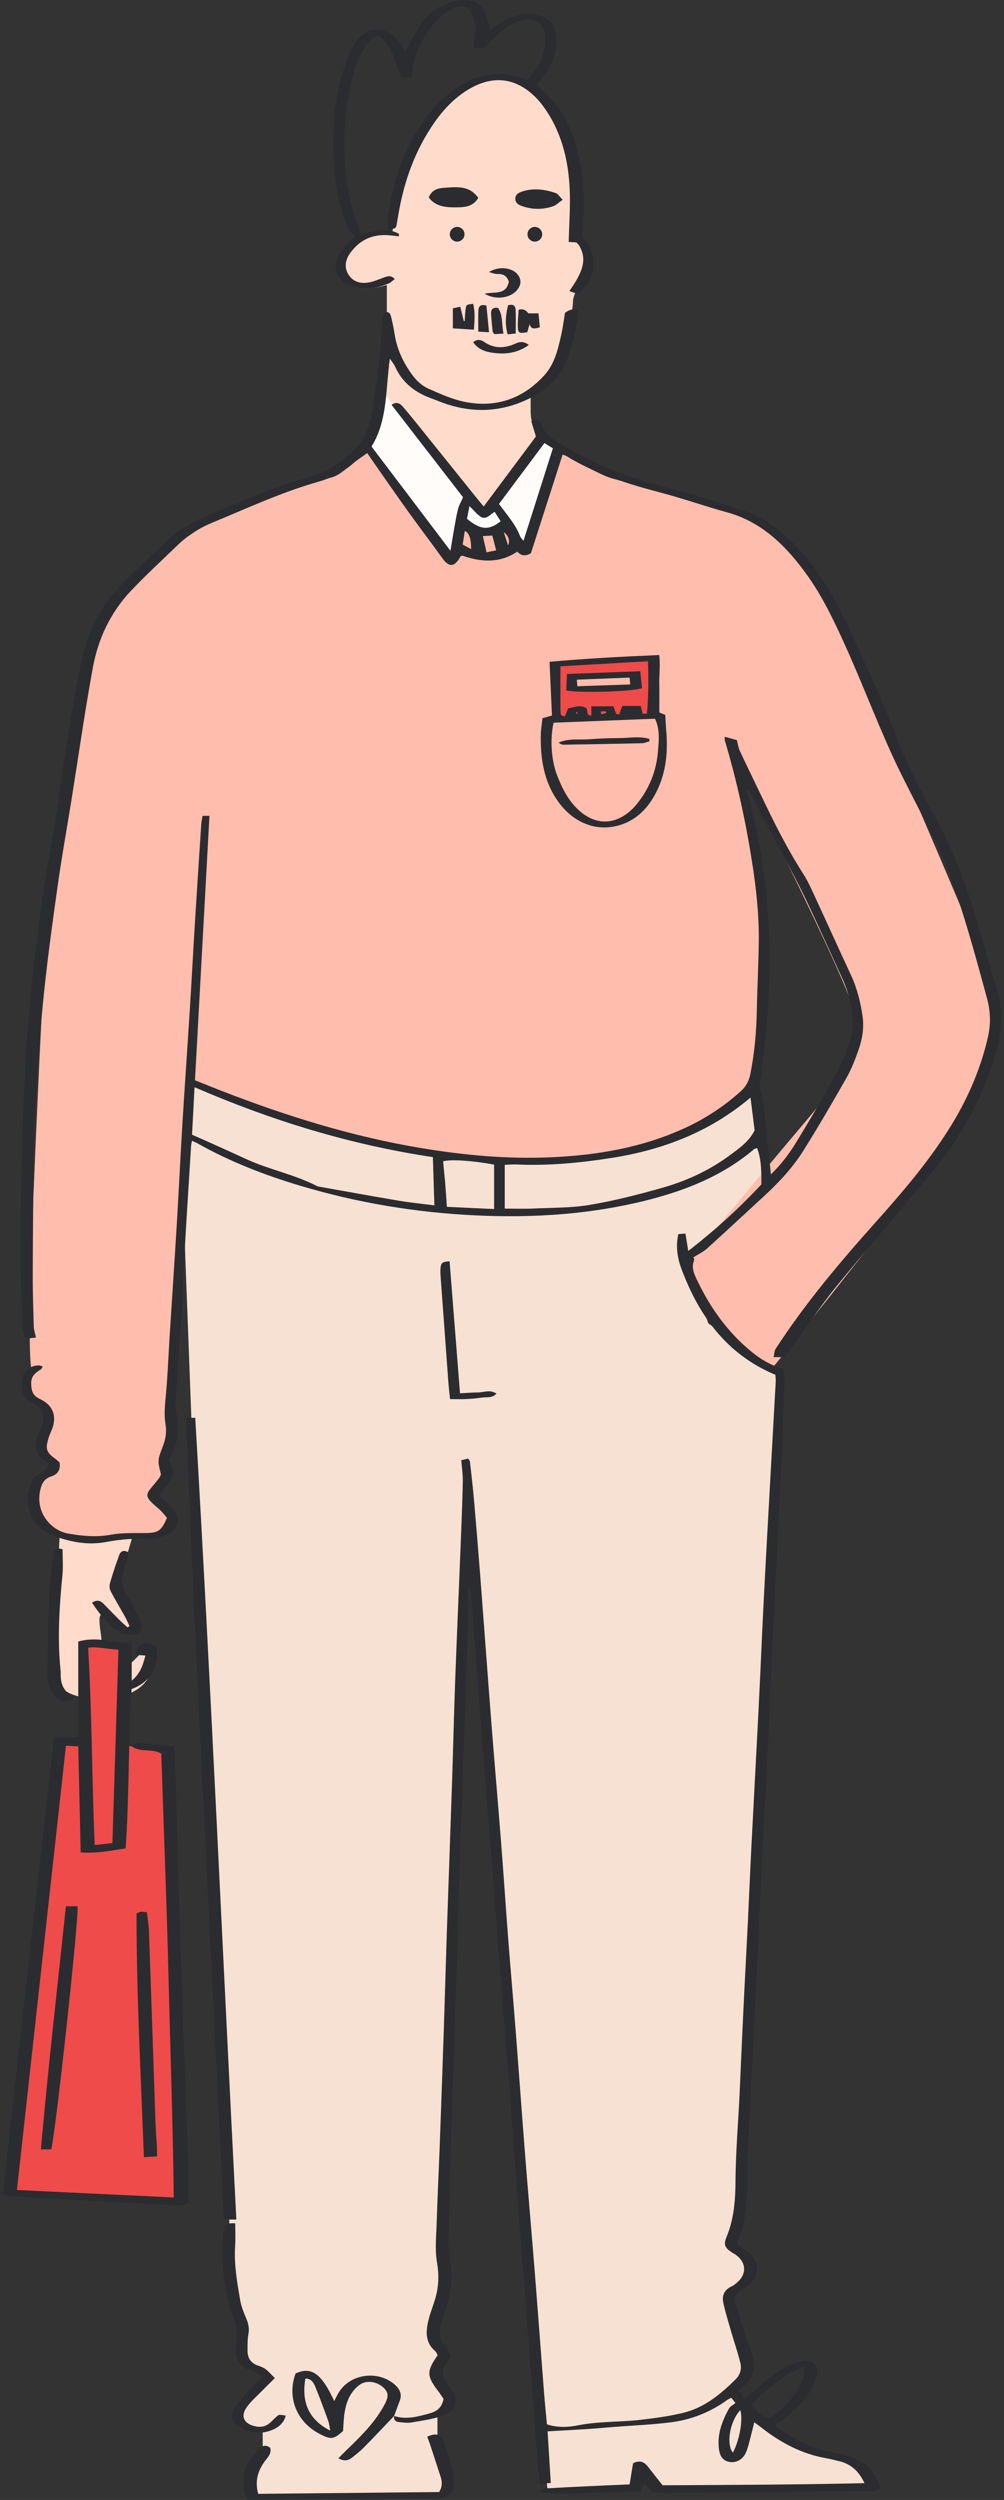
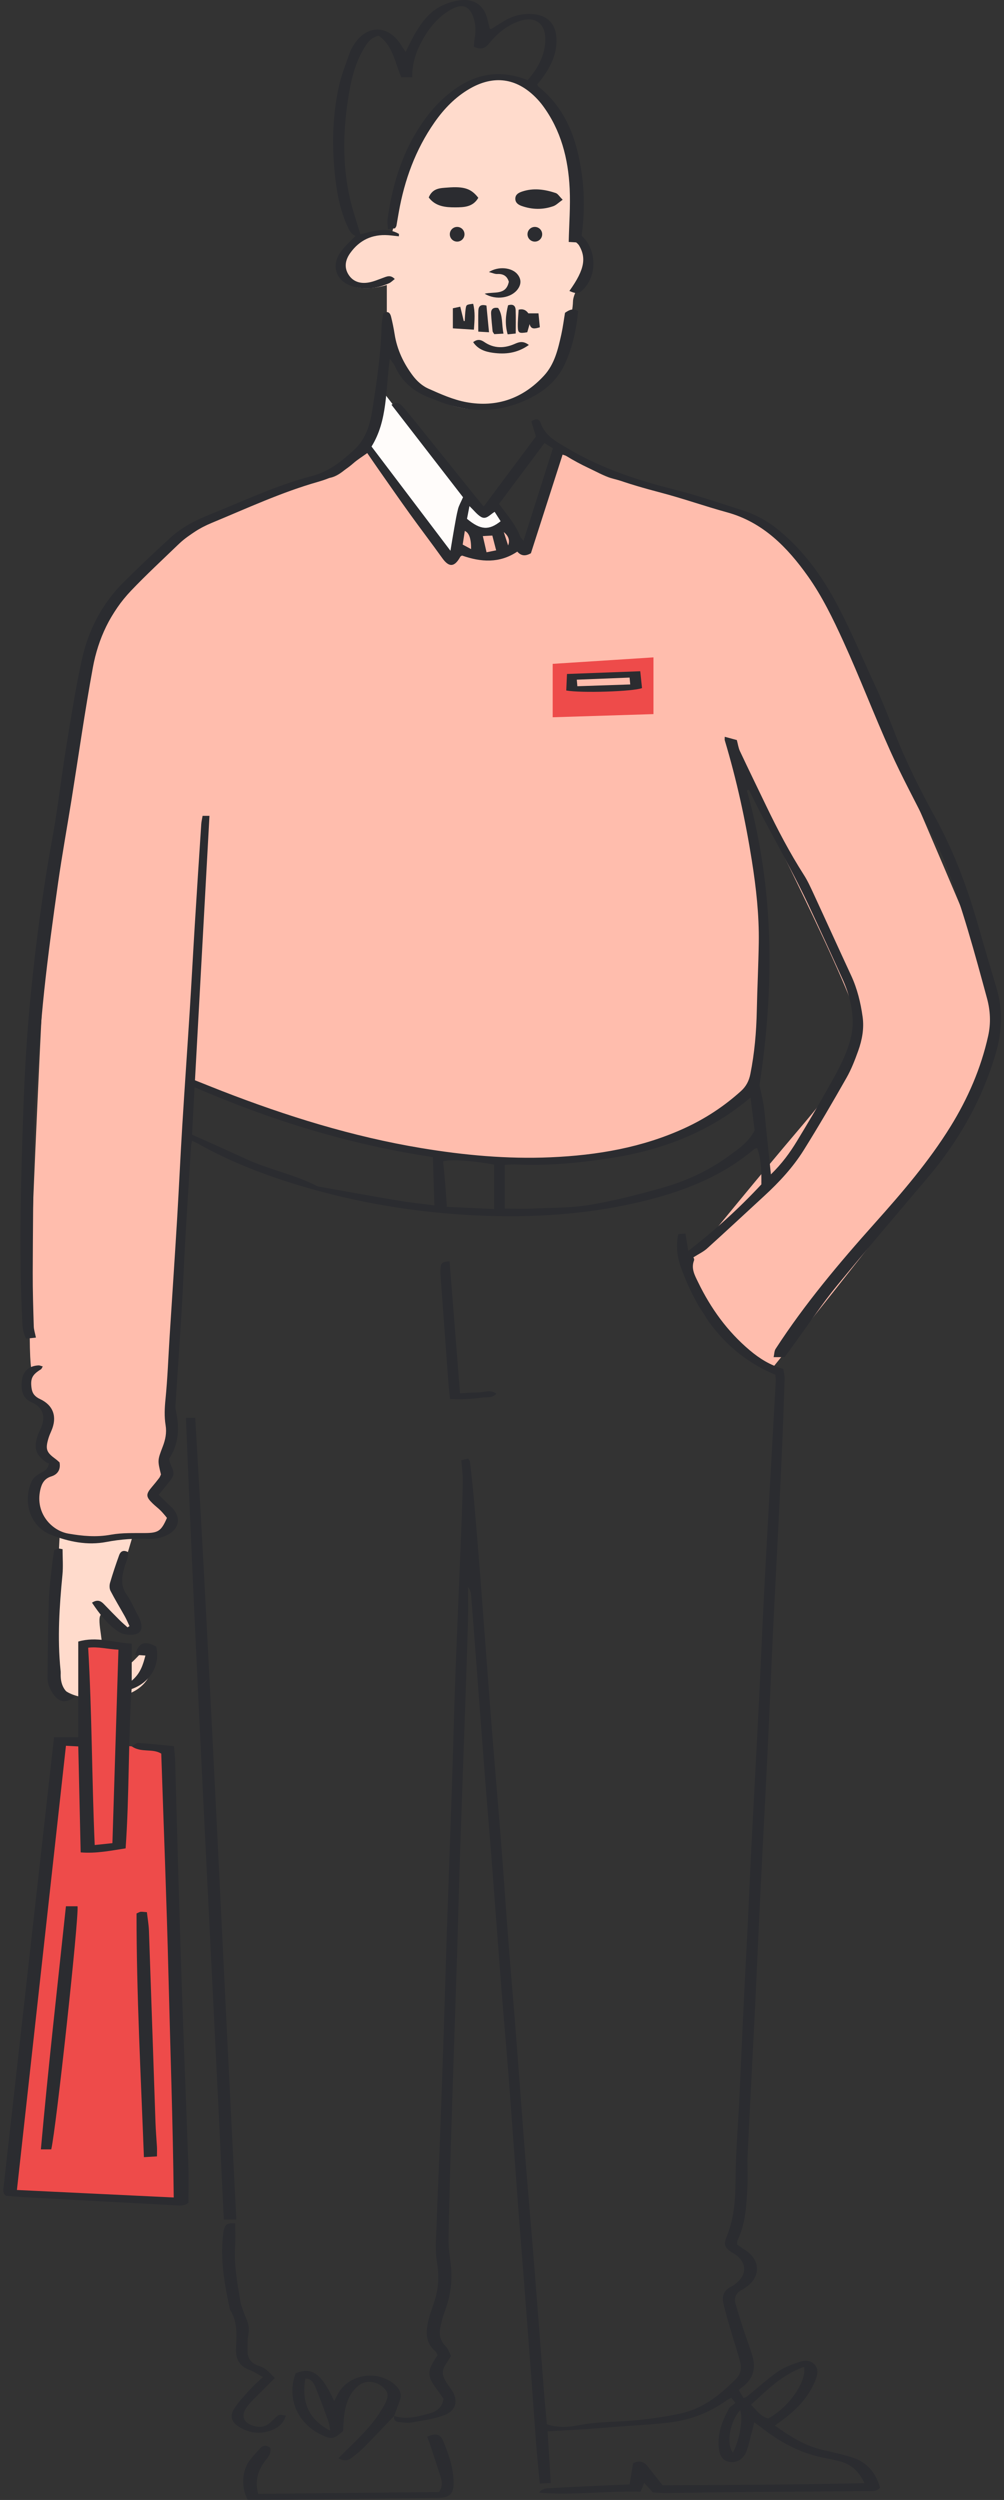
<svg xmlns="http://www.w3.org/2000/svg" width="178" height="443" viewBox="0 0 178 443" fill="none">
  <rect x="0" y="0" width="178" height="443" fill="#333333" stroke="none" />
-   <path d="M40.837 397.672L33.952 251.952L32.58 215.5V200.5L33.952 191.5C53.08 198.5 70.08 205.5 86.08 205.5C102.08 205.5 118.58 203 125.58 198.5C131.18 194.9 133.58 193 134.08 192.5L135.58 203.5V210L121.58 223L125.58 234.5L137.793 243.5V251.952L132.629 359.808L132.056 386.772L129.187 397.672L132.056 399.394L132.629 403.409L129.187 406.852L132.629 419.473L129.761 423.489L138.94 432.095L144.677 434.389L152.709 437.258L154.43 441.274H117.139L114.271 438.405L112.55 441.274H97.06L85.012 292.111L82.717 269.736L78.701 383.33V403.409L76.406 413.736L78.701 417.178L76.98 420.047L79.849 425.21L77.554 428.079V432.668L78.701 438.979V442.421H44.279V438.979L46.574 434.963V430.374L41.984 429.226L43.131 425.784L47.147 421.194L43.131 417.178V412.589L40.837 407.999V397.672Z" fill="#F7E1D2" />
  <path d="M9.58 292.5C9.58 291.7 10.247 278.5 10.581 272L10.08 268.5L22.08 263.5L23.58 272C22.747 274.833 20.98 280.7 20.58 281.5C20.08 282.5 24.58 288.5 24.08 289C23.58 289.5 21.58 288.5 19.08 286.5C16.58 284.5 18.08 289.5 18.08 291.5C18.08 293.5 21.58 295 22.58 295C23.58 295 25.58 291.5 26.58 292.5C27.58 293.5 28.081 301 17.581 301C7.08 301 9.58 293.5 9.58 292.5Z" fill="#FFDBCC" />
  <path d="M88.08 14C96.08 14 102.58 25.5 102.58 35C102.58 40.902 102.178 42.562 101.843 42.697C103.036 43.641 104.824 45.642 104.08 47.5C103.08 50 101.58 52 101.58 53.5C101.58 55 100.08 64 98.08 67C96.08 70 90.58 72.5 84.08 72.5C77.58 72.5 68.58 66.5 68.58 59V50.5C65.914 51.333 60.58 51.9 60.58 47.5C60.58 42 67.58 41.5 69.08 41.5C70.58 41.5 69.08 32.5 73.08 26C77.08 19.5 82.08 14 88.08 14Z" fill="#FFDBCC" />
-   <path d="M68.08 70.5V61.5L68.58 58C71.247 62.833 77.98 72.5 83.58 72.5C89.18 72.5 92.914 70.833 94.08 70V73C94.08 75.8 95.747 77.833 96.58 78.5L85.58 91.5L68.08 70.5Z" fill="#FFDBCC" />
  <circle cx="81.049" cy="41.513" r="1.303" fill="#2B2C30" />
  <circle cx="94.822" cy="41.513" r="1.303" fill="#2B2C30" />
-   <path d="M87.377 89.533L96.311 77.621L98.917 79.668L92.961 98.281L87.377 89.533Z" fill="#FFFCFA" />
  <path d="M82.538 88.417L68.206 69.804L64.484 79.11L79.374 99.584L82.538 88.417Z" fill="#FFFCFA" />
  <path d="M85.516 91.58L82.724 88.044L80.677 92.325C81.855 93.007 84.585 94.372 86.074 94.372C87.563 94.372 89.3 93.627 89.983 93.255L87.191 89.533L85.516 91.58Z" fill="#FFFCFA" />
  <path d="M58.342 84.694C60.873 84.396 63.739 80.599 64.67 79.11L80.118 99.398L81.421 92.697C82.538 93.317 85.069 94.558 86.26 94.558C87.749 94.558 89.425 93.628 89.983 93.255L92.961 98.281L98.917 79.855C101.213 81.219 106.288 84.098 108.223 84.694C110.643 85.438 126.464 88.975 134.653 92.511C141.205 95.34 147.93 108.332 150.474 114.474C157.05 129.612 171.059 162.047 174.484 170.683C178.765 181.479 173.553 194.321 166.294 204.744C160.487 213.083 144.145 233.532 136.7 242.714C134.777 241.411 130.112 238.098 126.836 235.269C123.56 232.44 121.997 226.769 121.624 224.287C125.719 219.262 135.398 207.462 141.354 200.463C148.799 191.716 152.149 187.062 152.149 181.665C152.149 177.347 133.102 139.973 129.255 131.969C130.372 136.436 140.423 169.939 132.978 193.577C125.719 201.394 110.643 206.978 87.563 205.675C68.811 204.616 44.01 197.113 33.959 192.274C32.905 208.529 30.684 241.82 30.237 244.947C29.678 248.856 30.795 253.323 30.795 254.998C30.795 256.673 28.748 259.279 29.12 260.768C29.492 262.257 27.631 264.49 27.259 265.607C26.887 266.724 30.795 269.144 29.865 270.447C28.934 271.749 25.956 272.494 24.653 272.494C23.35 272.494 17.953 273.052 16.836 273.424C15.719 273.797 9.763 273.052 7.53 269.144C5.296 265.235 6.971 262.443 8.274 261.326C9.577 260.21 8.274 258.162 7.53 257.976C6.785 257.79 7.716 253.881 8.274 251.834C8.833 249.787 3.993 246.995 3.993 246.25C3.993 245.655 5.11 243.645 5.668 242.714C5.482 242.838 5.147 240.555 5.296 230.43C5.445 220.304 6.971 187.869 7.716 172.917C9.701 158.585 13.97 128.061 15.161 120.616C16.65 111.31 25.025 101.631 27.817 99.212C30.609 96.792 37.868 91.766 39.357 91.394C40.846 91.022 55.178 85.066 58.342 84.694Z" fill="#FFBDAD" />
  <path fill-rule="evenodd" clip-rule="evenodd" d="M115.854 116.489L97.986 117.636V127.1L115.854 126.542V116.489ZM101.151 119.468V121.888L112.69 121.33L112.318 119.096L101.151 119.468Z" fill="#EE4B4A" />
  <path d="M14.602 308.602V291.664H21.861V309.346L29.492 309.905L31.726 390.311L1.201 389.008L10.135 308.602H14.602Z" fill="#EE4B4A" />
  <path d="M69.871 428.121C72.064 428.817 74.16 428.218 76.252 427.633C77.473 427.294 78.366 426.613 78.634 425.083C78.374 424.707 78.046 424.19 77.677 423.706C75.634 421.022 75.608 420.199 77.588 417.359C77.461 417.139 77.372 416.816 77.16 416.633C75.314 415.044 75.485 413.03 76.002 410.986C76.322 409.728 76.817 408.518 77.182 407.271C77.782 405.209 77.849 403.053 77.491 400.999C77.067 398.564 77.357 396.182 77.424 393.784C77.551 389.384 77.782 384.988 77.945 380.588C78.198 373.709 78.444 366.834 78.675 359.954C78.865 354.251 79.014 348.549 79.204 342.85C79.516 333.614 79.859 324.382 80.168 315.147C80.361 309.321 80.488 303.492 80.704 297.67C81.002 289.614 81.363 281.562 81.683 273.51C81.828 269.859 81.977 266.203 82.051 262.551C82.077 261.323 81.884 260.095 81.783 258.755C82.263 258.643 82.639 258.553 83.012 258.464C83.157 258.728 83.306 258.881 83.324 259.045C83.578 261.323 83.842 263.601 84.043 265.887C84.43 270.331 84.799 274.776 85.141 279.225C85.811 287.935 86.444 296.65 87.121 305.36C87.668 312.34 88.279 319.316 88.826 326.299C89.277 332.043 89.656 337.794 90.099 343.542C90.52 348.98 91 354.412 91.425 359.85C91.994 367.139 92.511 374.435 93.088 381.724C93.639 388.703 94.257 395.679 94.812 402.663C95.374 409.706 95.888 416.749 96.439 423.792C96.588 425.697 96.781 427.6 96.964 429.599C98.84 430.209 100.72 430.127 102.514 429.77C106.132 429.051 109.803 429.223 113.432 428.813C116.012 428.523 118.603 428.169 121.123 427.562C124.86 426.662 127.738 424.272 130.414 421.629C131.248 420.806 131.516 419.775 131.259 418.721C130.809 416.864 130.172 415.055 129.64 413.216C129.145 411.5 128.609 409.791 128.233 408.049C127.961 406.78 128.426 405.734 129.703 405.157C130.038 405.004 130.332 404.758 130.619 404.52C132.439 403.016 132.35 400.894 130.41 399.532C130.209 399.391 129.978 399.286 129.774 399.149C128.493 398.3 128.236 397.779 128.828 396.346C130.135 393.178 130.381 389.824 130.399 386.496C130.429 381.165 130.917 375.868 131.144 370.556C131.393 364.797 131.657 359.039 131.937 353.28C132.141 349.07 132.383 344.86 132.588 340.649C132.804 336.253 132.979 331.857 133.202 327.461C133.63 319.104 134.092 310.747 134.512 302.39C134.84 295.89 135.101 289.383 135.436 282.884C135.853 274.836 136.31 266.791 136.753 258.743C137.01 254.101 137.278 249.463 137.531 244.821C137.554 244.397 137.49 243.969 137.468 243.615C128.884 240.034 123.993 233.274 120.862 224.984C120.118 223.018 119.757 220.938 120.259 218.693C120.702 218.656 121.089 218.626 121.521 218.589C121.685 219.598 121.83 220.483 122.027 221.675C126.803 217.96 131.032 214.125 134.982 209.878C134.989 207.764 135.015 205.605 134.244 203.457C134.032 203.516 133.839 203.516 133.727 203.609C128.207 208.307 121.677 210.917 114.765 212.67C104.759 215.201 94.581 215.856 84.296 215.369C73.709 214.866 63.338 213.143 53.191 210.105C46.881 208.214 40.765 205.85 35.014 202.608C34.753 202.463 34.474 202.351 34.038 202.146C33.968 202.541 33.89 202.813 33.875 203.088C33.514 208.903 33.141 214.717 32.806 220.532C32.59 224.243 32.464 227.962 32.24 231.677C31.887 237.488 31.477 243.295 31.113 249.106C31.087 249.523 31.172 249.954 31.258 250.371C31.872 253.275 31.608 256.045 29.977 258.513C30.085 259.745 31.302 260.75 30.457 261.956C29.784 262.913 29.006 263.795 28.138 264.882C28.842 265.567 29.516 266.255 30.227 266.907C32.248 268.749 31.924 271.009 29.359 272.148C28.485 272.535 27.435 272.732 26.478 272.695C23.921 272.595 21.397 272.751 18.888 273.235C15.471 273.894 12.176 273.194 9.049 271.977C5.189 270.473 4.017 265.894 5.64 262.432C5.922 261.833 6.619 261.338 7.236 261.007C7.858 260.672 8.461 260.433 8.673 259.354C8.599 259.317 8.353 259.235 8.152 259.093C6.391 257.842 5.982 256.685 6.596 254.645C6.738 254.172 6.954 253.722 7.162 253.275C8.182 251.082 7.706 249.381 5.498 248.436C4.087 247.829 3.574 246.318 3.931 244.304C4.184 242.871 5.286 242.011 6.846 241.951C7.065 241.944 7.289 242.063 7.586 242.141C7.438 242.372 7.378 242.573 7.244 242.655C5.703 243.6 5.364 244.293 5.595 245.994C5.725 246.943 6.213 247.509 7.099 247.918C9.485 249.028 10.181 251.112 9.098 253.569C8.897 254.019 8.703 254.481 8.565 254.954C8.026 256.823 8.238 257.37 9.868 258.553C10.114 258.732 10.334 258.948 10.557 259.142C10.791 260.441 10.2 261.282 9.09 261.625C7.806 262.019 7.367 262.972 7.125 264.089C6.246 268.154 9.161 271.243 12.109 271.757C14.644 272.2 17.086 272.427 19.655 271.954C21.646 271.59 23.727 271.679 25.767 271.66C28.041 271.638 28.589 271.318 29.609 268.954C29.274 268.571 28.901 268.098 28.477 267.677C28.038 267.242 27.535 266.87 27.089 266.438C25.841 265.232 25.827 264.789 26.936 263.49C27.379 262.972 27.811 262.443 28.224 261.9C28.369 261.706 28.447 261.461 28.537 261.275C27.93 258.795 27.911 258.788 28.849 256.35C29.326 255.114 29.579 253.885 29.359 252.542C29.11 251.019 29.184 249.493 29.341 247.937C29.709 244.24 29.84 240.518 30.074 236.807C30.513 229.879 30.982 222.955 31.399 216.028C31.73 210.522 31.976 205.009 32.315 199.5C32.732 192.695 33.212 185.894 33.64 179.086C33.96 174.012 34.225 168.938 34.537 163.864C34.902 157.927 35.289 151.989 35.68 146.052C35.71 145.572 35.833 145.095 35.918 144.567H37.136C36.279 160.183 35.427 175.75 34.567 191.429C36.22 192.084 37.757 192.71 39.306 193.313C50.779 197.769 62.482 201.413 74.647 203.438C82.252 204.704 89.906 205.411 97.623 205.076C105.864 204.719 113.901 203.36 121.461 199.872C125.091 198.197 128.389 196.03 131.363 193.346C132.301 192.498 132.789 191.519 133.027 190.339C133.772 186.62 134.096 182.86 134.174 179.071C134.256 175.043 134.464 171.015 134.524 166.987C134.594 162.141 134.058 157.331 133.303 152.552C132.16 145.326 130.596 138.19 128.493 131.177C128.46 131.073 128.489 130.946 128.489 130.559C129.294 130.775 130.019 130.972 130.634 131.14C130.831 131.869 130.913 132.528 131.181 133.098C132.711 136.348 134.285 139.575 135.841 142.81C137.859 147.001 140.011 151.118 142.523 155.042C143.19 156.08 143.703 157.22 144.225 158.344C146.462 163.179 148.658 168.033 150.903 172.869C151.982 175.199 152.582 177.667 152.935 180.184C153.222 182.238 152.846 184.278 152.15 186.218C151.565 187.848 150.932 189.49 150.08 190.986C147.631 195.293 145.133 199.582 142.508 203.784C140.599 206.84 138.149 209.48 135.495 211.922C132.123 215.026 128.769 218.153 125.366 221.228C124.711 221.82 123.87 222.207 122.932 222.803C122.932 222.803 123.133 223.13 123.047 223.346C122.481 224.798 123.189 226.015 123.769 227.214C126.01 231.841 128.962 235.939 132.923 239.275C134.646 240.726 136.511 241.914 138.872 242.576C138.953 243.146 139.128 243.734 139.11 244.315C138.979 248.406 138.831 252.497 138.652 256.584C138.443 261.416 138.209 266.244 137.967 271.072C137.654 277.389 137.308 283.703 137.007 290.02C136.683 296.832 136.415 303.648 136.083 310.456C135.666 319.003 135.201 327.543 134.781 336.089C134.453 342.715 134.181 349.342 133.854 355.968C133.429 364.574 132.96 373.177 132.551 381.783C132.458 383.756 132.618 385.74 132.506 387.713C132.331 390.866 132.182 394.038 130.768 396.967C130.693 397.124 130.719 397.328 130.678 397.727C131.099 398.017 131.575 398.374 132.078 398.694C134.862 400.448 134.929 403.467 132.212 405.335C132.007 405.477 131.81 405.633 131.59 405.741C130.462 406.285 130.079 407.156 130.436 408.343C130.861 409.765 131.285 411.187 131.743 412.594C132.279 414.24 132.916 415.855 133.399 417.515C134.029 419.689 133.53 421.562 131.65 422.958C131.453 423.107 131.266 423.27 130.976 423.505C131.278 424.022 131.538 424.477 131.814 424.949C132.074 424.841 132.264 424.808 132.398 424.7C134.226 423.218 135.972 421.618 137.893 420.274C139.035 419.477 140.424 418.986 141.76 418.532C142.709 418.208 143.796 418.226 144.507 419.112C145.159 419.924 144.921 420.873 144.571 421.767C143.517 424.443 141.682 426.509 139.46 428.27C138.831 428.769 138.175 429.234 137.383 429.822C139.988 431.68 142.564 433.329 145.628 434.073C147.497 434.527 149.388 434.914 151.208 435.51C153.683 436.318 155.262 438.153 156.021 440.811C155.407 441.589 154.495 441.418 153.661 441.425C145.408 441.5 137.159 441.552 128.906 441.626C125.31 441.66 121.711 441.738 118.115 441.775C117.315 441.782 116.518 441.697 115.747 441.656C115.226 441.086 114.78 440.591 114.206 439.966C113.983 440.513 113.812 440.937 113.57 441.537C107.603 441.38 101.617 442.196 95.583 441.712C96.189 440.848 97.083 440.941 97.879 440.893C101.036 440.703 104.196 440.573 107.357 440.424C108.768 440.357 110.178 440.301 111.623 440.241C111.85 438.857 112.043 437.65 112.233 436.504C113.421 435.875 114.225 436.254 114.914 437.148C115.706 438.179 116.522 439.192 117.471 440.398C129.264 440.334 141.187 440.301 153.259 440.022C152.269 437.881 150.851 436.623 148.788 436.128C148.003 435.938 147.221 435.737 146.428 435.596C142.103 434.832 138.369 432.83 134.955 430.146C134.62 429.882 134.271 429.643 133.72 429.238C133.545 429.96 133.418 430.529 133.265 431.091C132.96 432.223 132.729 433.388 132.301 434.471C131.773 435.808 130.582 436.455 129.372 436.266C128.192 436.079 127.577 435.29 127.429 433.693C127.19 431.177 128.065 428.936 129.245 426.796C129.457 426.408 129.952 426.178 130.381 425.82C130.157 425.53 129.938 425.251 129.658 424.89C129.361 425.05 129.081 425.161 128.847 425.333C125.865 427.481 122.522 428.791 118.908 429.245C115.654 429.654 112.364 429.788 109.092 430.042C107.428 430.172 105.764 430.325 104.096 430.436C101.821 430.585 99.54 430.701 97.083 430.838C97.261 433.723 97.448 436.776 97.649 439.996C96.934 440.033 96.416 440.059 95.702 440.092C95.482 437.751 95.251 435.547 95.08 433.34C94.782 429.509 94.525 425.675 94.239 421.845C93.773 415.665 93.304 409.486 92.828 403.307C92.508 399.167 92.158 395.028 91.853 390.888C91.302 383.473 90.788 376.054 90.222 368.639C89.813 363.264 89.325 357.896 88.904 352.521C88.335 345.232 87.806 337.94 87.244 330.647C86.82 325.149 86.347 319.655 85.923 314.156C85.357 306.864 84.821 299.572 84.266 292.283C84.024 289.071 83.782 285.858 83.518 282.645C83.477 282.162 83.336 281.685 82.982 281.216C82.982 283.133 83.027 285.05 82.975 286.967C82.844 291.803 82.677 296.635 82.509 301.47C82.193 310.579 81.854 319.688 81.552 328.801C81.352 334.876 81.21 340.951 81.016 347.022C80.707 356.63 80.365 366.234 80.067 375.842C79.851 382.784 79.654 389.727 79.52 396.673C79.49 398.211 79.747 399.759 79.922 401.296C80.242 404.126 79.888 406.85 78.876 409.512C78.526 410.431 78.28 411.399 78.076 412.363C77.804 413.648 78.042 414.791 79.021 415.788C79.464 416.239 79.673 416.924 79.974 417.471C79.688 417.929 79.505 418.252 79.293 418.55C78.273 419.998 78.247 420.773 79.207 422.273C79.442 422.638 79.699 422.991 79.956 423.341C81.329 425.21 80.953 427.149 78.753 427.979C76.925 428.668 74.923 428.917 72.98 429.264C72.265 429.39 71.494 429.279 70.757 429.204C70.124 429.141 69.719 428.813 69.909 428.08L69.868 428.128L69.871 428.121ZM132.759 139.94C132.644 139.981 132.528 140.018 132.413 140.059C137.271 157.32 137.33 174.753 134.65 192.308C134.892 193.443 135.194 194.627 135.384 195.833C135.57 196.994 135.637 198.171 135.76 199.34C136.057 202.176 136.351 205.013 136.675 208.106C138.637 206.197 140.052 204.25 141.299 202.195C143.134 199.183 144.932 196.146 146.659 193.071C147.869 190.919 149.108 188.753 150.02 186.467C150.694 184.77 151.204 182.868 151.178 181.066C151.141 178.479 150.478 175.914 149.391 173.52C147.396 169.124 145.393 164.728 143.342 160.358C142.293 158.12 141.161 155.917 140.011 153.728C138.343 150.553 136.616 147.407 134.933 144.239C134.181 142.821 133.481 141.373 132.759 139.94ZM34.493 192.658C34.329 195.725 34.184 198.48 34.046 201.071C35.449 201.692 36.629 202.206 37.802 202.735C39.719 203.602 41.64 204.466 43.55 205.348C47.652 207.25 52.156 208.091 56.191 210.168C56.351 210.25 56.548 210.273 56.731 210.306C61.425 211.14 66.115 211.996 70.817 212.785C72.808 213.12 74.826 213.314 77.011 213.597C76.918 210.615 76.836 207.879 76.747 205.046C62.099 202.843 48.251 198.614 34.493 192.661V192.658ZM89.489 214.17C91.209 214.17 92.873 214.233 94.529 214.155C97.872 214.003 101.263 214.062 104.543 213.511C108.872 212.782 113.157 211.691 117.385 210.492C121.636 209.29 125.653 207.455 129.241 204.823C130.98 203.55 132.789 202.31 133.787 200.3C133.548 198.387 133.314 196.522 133.061 194.489C125.753 200.669 117.344 203.807 108.261 205.217C102.752 206.074 97.183 206.602 91.581 206.349C90.933 206.319 90.282 206.383 89.485 206.409V214.166L89.489 214.17ZM87.598 214.245V206.368C83.689 205.653 79.848 205.4 78.556 205.791C78.679 207.053 78.816 208.333 78.924 209.617C79.036 210.958 79.118 212.301 79.226 213.854C82.044 213.988 84.728 214.111 87.598 214.245ZM142.564 419.406C138.678 420.784 136.009 423.501 133.158 426.111C134.129 427.149 134.888 428.21 136.18 428.56C139.761 426.643 143.004 422.172 142.564 419.406ZM131.244 427.082C129.405 429.037 128.698 433.105 129.934 434.613C131.121 432.413 131.762 428.742 131.244 427.082Z" fill="#2B2C30" />
  <path d="M69.123 63.557C68.334 69.048 68.762 74.464 65.87 79.128C70.497 85.237 75.083 91.29 79.859 97.596C80.115 96.062 80.324 94.759 80.555 93.464C80.752 92.365 80.931 91.264 81.206 90.188C81.366 89.562 81.713 88.986 82.092 88.114C77.994 82.817 73.728 77.312 69.406 71.724C70.482 71.058 71.018 71.601 71.498 72.156C72.35 73.139 73.173 74.151 73.988 75.164C77.45 79.46 80.901 83.763 84.359 88.062C84.78 88.587 85.215 89.101 85.755 89.752C88.908 85.523 91.979 81.41 95.013 77.345C94.723 76.4 94.462 75.536 94.198 74.672C94.98 74.125 95.59 74.196 95.836 74.918C96.632 77.263 98.65 78.268 100.556 79.407C106.471 82.936 112.903 85.081 119.555 86.748C123.635 87.772 127.626 89.157 131.642 90.433C134.028 91.193 136.195 92.399 138.123 93.996C142.583 97.689 145.862 102.256 148.55 107.382C150.999 112.054 153.021 116.908 155.243 121.676C156.498 124.368 157.566 127.149 158.649 129.918C160.659 135.066 163.138 139.999 165.796 144.827C169.195 151.002 171.596 157.546 173.509 164.299C174.54 167.932 175.631 171.551 176.696 175.173C177.831 179.029 177.664 182.819 176.528 186.69C174.116 194.928 169.977 202.172 164.467 208.69C159.066 215.081 153.616 221.436 148.312 227.909C145.881 230.876 143.752 234.092 141.488 237.197C140.688 238.295 139.899 239.401 139.113 240.491H137.155C137.289 239.903 137.271 239.393 137.498 239.043C142.672 231.062 148.773 223.822 155.105 216.738C159.937 211.333 164.683 205.816 168.514 199.629C171.592 194.656 173.915 189.325 175.192 183.567C175.691 181.322 175.579 179.096 174.995 176.937C172.802 168.87 170.621 160.793 167.609 152.983C166.742 150.734 165.547 148.612 164.471 146.446C162.267 142.005 159.889 137.646 157.86 133.127C154.964 126.687 152.451 120.076 149.518 113.658C147.694 109.668 145.747 105.64 143.216 102.085C139.605 97.007 135.287 92.54 128.903 90.787C124.96 89.704 121.097 88.334 117.147 87.296C111.31 85.762 105.585 83.997 100.399 80.803C100.247 80.71 100.057 80.673 99.744 80.561C97.853 86.45 95.966 92.321 94.127 98.035C93.092 98.619 92.37 98.489 91.711 97.748C88.558 99.859 85.264 99.621 81.917 98.444C81.813 98.515 81.671 98.556 81.619 98.645C80.57 100.536 79.609 100.581 78.396 98.88C76.523 96.263 74.565 93.706 72.685 91.096C70.802 88.483 68.97 85.836 67.12 83.201C66.484 82.296 65.862 81.38 65.11 80.286C64.198 80.945 63.364 81.455 62.638 82.095C60.825 83.688 58.726 84.716 56.437 85.367C49.915 87.221 43.784 90.076 37.545 92.656C35.293 93.587 33.257 94.897 31.496 96.594C28.73 99.263 25.905 101.873 23.254 104.653C19.606 108.48 17.406 113.159 16.465 118.289C15.031 126.084 13.926 133.938 12.671 141.763C11.886 146.654 11 151.531 10.3 156.433C9.392 162.81 8.517 169.194 7.836 175.597C7.207 181.512 6.808 187.449 6.406 193.383C6.172 196.845 6.06 200.322 6.004 203.791C5.893 211.046 5.829 218.305 5.803 225.56C5.792 228.721 5.896 231.885 5.986 235.045C6.004 235.63 6.205 236.21 6.369 237.026C5.785 237.089 5.223 237.148 4.627 237.212C3.938 235.89 3.968 234.572 3.912 233.296C3.358 221.265 3.711 209.237 4.117 197.213C4.351 190.219 4.761 183.217 5.45 176.252C6.377 166.886 7.624 157.554 9.321 148.285C10.281 143.051 10.862 137.747 11.718 132.494C12.563 127.297 13.379 122.09 14.499 116.953C15.642 111.719 18.047 107.032 21.877 103.205C24.598 100.492 27.405 97.86 30.238 95.265C32.226 93.445 34.612 92.217 37.095 91.219C43.129 88.799 49.018 85.981 55.346 84.34C58.331 83.566 60.654 81.682 62.839 79.661C64.842 77.811 65.609 75.242 66.007 72.666C66.767 67.771 67.526 62.868 67.645 57.899C67.664 57.11 67.835 56.321 67.928 55.565C68.732 55.025 69.153 55.39 69.331 56.112C69.585 57.132 69.797 58.167 69.96 59.202C70.392 61.968 71.565 64.424 73.225 66.613C73.91 67.518 74.867 68.381 75.887 68.839C78.083 69.818 80.343 70.838 82.68 71.266C88.067 72.257 92.746 70.604 96.465 66.546C98.333 64.506 98.936 61.867 99.517 59.258C99.796 57.999 99.956 56.711 100.169 55.435C100.902 54.913 101.587 54.575 102.503 55.126C102.186 58.39 101.501 61.584 100.113 64.573C98.594 67.845 95.836 69.833 92.608 71.177C87.866 73.154 83.067 73.076 78.273 71.292C77.752 71.099 77.242 70.864 76.717 70.682C73.716 69.651 71.349 67.897 70.024 64.916C69.856 64.536 69.566 64.212 69.119 63.546L69.123 63.557ZM88.472 89.302C89.846 91.197 91.387 92.868 92.199 95.001C92.307 95.28 92.56 95.504 92.809 95.839C94.581 90.266 96.297 84.868 98.021 79.445C97.459 79.095 97.053 78.842 96.524 78.514C93.818 82.136 91.164 85.687 88.469 89.298L88.472 89.302ZM83.231 89.682C83.053 90.616 82.919 91.308 82.796 91.937C85.197 93.925 86.652 94.033 88.759 92.365C88.42 91.833 88.074 91.29 87.695 90.698C86.835 91.215 86.194 92.142 85.275 91.595C84.575 91.178 84.05 90.467 83.228 89.678L83.231 89.682ZM87.289 94.9C86.708 94.934 86.198 94.964 85.603 94.997C85.833 95.999 86.023 96.825 86.261 97.867C86.842 97.748 87.386 97.64 87.963 97.521C87.709 96.542 87.512 95.783 87.285 94.9H87.289ZM82.033 96.501C82.58 96.795 83.012 97.026 83.522 97.302C83.544 95.48 83.172 94.407 82.405 94.082C82.29 94.826 82.181 95.541 82.033 96.498V96.501ZM90.084 96.657C90.434 95.772 90.177 94.98 89.314 94.283C89.571 95.079 89.76 95.664 90.084 96.657Z" fill="#2B2C30" />
  <path d="M9.578 307.843H13.874V290.89C17.157 289.926 20.168 291.103 23.351 291.251V297.825C24.922 296.53 25.358 294.97 25.782 293.366C25.164 293.325 24.58 293.284 23.977 293.243C24.553 291.058 25.678 290.652 27.699 291.788C28.44 294.985 26.686 298.123 23.333 299.303C22.718 308.587 22.942 317.998 22.272 327.535C19.647 327.933 17.135 328.473 14.302 328.249C14.16 321.958 14.019 315.794 13.877 309.469C13.126 309.428 12.474 309.395 11.692 309.354C8.792 335.601 5.908 361.733 3 388.07C12.262 388.513 21.401 388.949 30.8 389.399C30.658 376.151 30.186 363.047 29.866 349.948C29.545 336.874 29.024 323.808 28.589 310.746C26.999 309.767 25.056 310.649 23.351 309.454C23.835 309.186 24.185 308.825 24.505 308.848C26.59 308.989 28.667 309.216 30.841 309.425C30.927 310.437 31.031 311.23 31.053 312.023C31.262 319.211 31.44 326.403 31.656 333.591C31.887 341.278 32.121 348.961 32.393 356.645C32.709 365.69 33.082 374.736 33.395 383.782C33.469 385.944 33.406 388.111 33.406 390.33C32.62 391.003 31.667 390.813 30.763 390.765C21.97 390.303 13.174 389.827 4.381 389.347C3.212 389.284 2.047 389.172 1.024 389.094C0.849 388.9 0.804 388.855 0.767 388.807C0.73 388.759 0.674 388.714 0.663 388.658C0.625 388.476 0.584 388.293 0.581 388.111C0.577 387.929 0.614 387.742 0.636 387.556C3.607 361.089 6.574 334.622 9.582 307.835L9.578 307.843ZM20.999 292.327C19.085 292.238 17.421 291.758 15.631 291.977C16.319 303.707 16.278 315.262 16.792 326.943C17.946 326.82 18.843 326.727 19.93 326.611C20.288 315.176 20.641 303.871 20.999 292.331V292.327Z" fill="#2B2C30" />
  <path d="M73.084 13.687H71.137C70.016 11.044 69.648 8.062 67.124 6.324C65.631 6.685 64.991 7.765 64.377 8.829C63.059 11.115 62.389 13.631 61.938 16.2C60.803 22.666 60.595 29.139 62.14 35.575C62.612 37.548 63.286 39.473 63.893 41.52C66.316 40.906 68.565 40.191 70.735 41.45C70.727 41.595 70.72 41.736 70.713 41.881C70.08 41.811 69.447 41.721 68.814 41.677C65.985 41.487 63.729 42.544 62.087 44.848C61.231 46.05 60.967 47.376 61.797 48.675C62.623 49.97 63.956 50.309 65.389 50.052C66.231 49.903 67.038 49.55 67.854 49.256C68.546 49.006 69.227 48.63 69.987 49.446C69.622 49.721 69.331 50.034 68.974 50.19C66.867 51.121 64.686 51.415 62.449 50.722C59.765 49.892 58.7 47.376 60.174 44.986C60.9 43.81 62.028 42.879 63.018 41.792C62.173 41.509 61.801 40.567 61.403 39.648C60.286 37.061 59.761 34.328 59.441 31.551C58.812 26.035 58.901 20.529 60.133 15.102C60.584 13.121 61.365 11.215 62.032 9.283C62.192 8.822 62.456 8.386 62.717 7.966C64.987 4.344 68.784 4.325 71.07 7.921C71.323 8.319 71.587 8.71 71.911 9.201C72.544 7.969 73.058 6.841 73.683 5.784C74.833 3.841 76.214 2.051 78.277 1.038C79.412 0.48 80.722 0.085 81.977 0.011C84.393 -0.135 85.926 1.213 86.462 3.581C86.57 4.061 86.689 4.537 86.812 5.014C86.823 5.055 86.905 5.077 87.043 5.163C87.884 4.649 88.755 4.087 89.653 3.569C91.205 2.68 92.887 2.341 94.667 2.516C97.142 2.758 98.542 4.314 98.654 6.804C98.776 9.503 97.667 11.736 96.148 13.832C95.862 14.231 95.538 14.607 95.251 14.971C95.337 15.139 95.367 15.277 95.452 15.344C100.329 19.241 102.242 24.628 103.109 30.546C103.66 34.31 103.623 38.073 103.117 41.785C105.745 44.122 105.909 48.619 103.523 51.165C102.685 52.062 102.235 52.129 100.95 51.56C103.735 47.655 104.096 45.481 102.317 42.961C101.833 42.935 101.289 42.901 100.827 42.875C100.898 39.689 101.144 36.562 100.999 33.454C100.746 28.116 99.458 23.046 96.182 18.66C95.813 18.165 95.4 17.696 94.965 17.257C91.532 13.806 87.512 13.274 83.283 15.716C80.711 17.201 78.705 19.293 77.018 21.709C73.661 26.522 71.71 31.894 70.694 37.638C70.552 38.431 70.426 39.227 70.281 40.02C70.258 40.136 70.165 40.236 70.042 40.456C69.726 40.493 69.335 40.541 68.777 40.612C68.747 39.942 68.643 39.395 68.713 38.866C69.626 32.128 71.684 25.811 75.894 20.376C77.059 18.873 78.448 17.477 79.948 16.308C83.987 13.155 88.469 12.15 93.546 14.204C95.374 12.098 96.677 9.767 96.677 6.908C96.677 4.053 94.756 2.799 92.031 3.755C89.857 4.519 88.149 5.933 86.723 7.69C85.982 8.606 85.2 8.87 84.005 8.267C84.05 7.809 84.061 7.337 84.143 6.875C84.374 5.568 84.363 4.284 83.912 3.022C83.239 1.139 82.073 0.625 80.29 1.522C77.938 2.706 76.307 4.649 75.019 6.882C73.865 8.889 73.065 11.025 73.076 13.672L73.084 13.687Z" fill="#2B2C30" />
  <path d="M32.967 251.246H34.616C37.4 298.592 39.455 345.864 41.901 393.311H39.678C37.463 345.913 34.858 298.723 32.967 251.246Z" fill="#2B2C30" />
-   <path d="M96.178 127.268C96.725 127.116 97.191 126.985 97.857 126.796C97.719 123.698 97.578 120.571 97.429 117.273C103.928 116.685 110.275 116.358 116.868 116.075C117.095 117.884 116.849 119.537 116.883 121.171C116.916 122.842 116.89 124.514 116.89 126.245C117.314 126.423 117.694 126.583 117.94 126.684C117.999 127.607 118.029 128.448 118.104 129.282C118.506 133.768 117.992 138.064 115.446 141.92C114.221 143.774 112.613 145.207 110.506 145.996C106.244 147.593 101.851 146.089 98.951 142.032C96.416 138.484 95.795 134.423 95.88 130.194C95.899 129.275 96.059 128.359 96.174 127.265L96.178 127.268ZM98.147 128.065C97.477 130.994 97.749 134.754 98.758 137.36C99.707 139.809 100.865 142.117 102.934 143.848C105.622 146.097 108.675 146.16 111.407 143.975C111.887 143.591 112.341 143.152 112.736 142.683C115.074 139.891 116.388 136.642 116.659 133.042C116.801 131.177 117.032 129.226 116.123 127.358C110.074 127.596 104.085 127.83 98.144 128.065H98.147ZM100.72 125.522C101.836 125.34 102.838 124.852 103.869 125.441C104.39 125.753 103.75 126.84 104.84 126.792V125.158H108.756C108.939 125.66 109.054 126.062 109.24 126.427C109.296 126.535 109.553 126.546 109.765 126.617C109.963 126.099 110.145 125.619 110.342 125.094H113.585C113.715 125.604 113.83 126.055 113.946 126.505C114.217 126.487 114.396 126.475 114.698 126.457C114.973 123.408 114.999 120.367 114.88 117.177C109.546 117.482 104.446 117.772 99.357 118.066C99.357 120.687 99.357 123.092 99.357 125.496C99.357 125.805 99.368 126.114 99.394 126.423C99.406 126.539 99.454 126.691 99.54 126.747C99.677 126.84 99.86 126.87 100.139 126.967C100.325 126.509 100.496 126.081 100.72 125.522ZM106.534 126.073L106.575 126.565C106.873 126.498 107.171 126.434 107.468 126.367C107.45 126.256 107.431 126.14 107.413 126.029C107.122 126.044 106.828 126.058 106.538 126.073H106.534ZM102.171 126.52C102.268 126.475 102.361 126.431 102.458 126.386C102.406 126.308 102.361 126.222 102.298 126.155C102.287 126.144 102.164 126.2 102.16 126.233C102.145 126.326 102.168 126.423 102.175 126.52H102.171ZM112.114 126.379C112.125 126.278 112.136 126.178 112.148 126.073C112.136 126.174 112.125 126.274 112.114 126.379Z" fill="#2B2C30" />
  <path d="M27.829 382.118C27.055 382.163 26.374 382.204 25.514 382.252C24.967 367.69 24.196 353.358 24.207 339.071C24.602 338.904 24.766 338.785 24.937 338.773C25.231 338.755 25.533 338.807 26.043 338.844C26.173 339.98 26.37 341.063 26.407 342.153C26.806 353.492 27.178 364.835 27.569 376.173C27.617 377.599 27.747 379.021 27.826 380.443C27.852 380.927 27.829 381.415 27.829 382.114V382.118Z" fill="#2B2C30" />
  <path d="M69.912 428.072C68.122 429.945 66.346 431.832 64.526 433.678C63.878 434.337 63.145 434.918 62.411 435.491C61.749 436.009 61.023 436.206 59.992 435.61C60.554 435.048 61.012 434.579 61.481 434.125C63.699 431.966 65.933 429.818 67.567 427.145C67.727 426.881 67.895 426.62 68.043 426.349C68.967 424.7 68.937 423.937 67.921 423.036C66.67 421.923 64.85 421.737 63.655 422.667C62.039 423.925 61.365 425.708 61.071 427.652C60.915 428.686 60.9 429.744 60.818 430.79C59.139 432.271 58.708 432.331 56.764 431.348C52.617 429.252 50.831 424.845 52.405 420.579C55.219 419.313 57.003 420.579 59.251 425.474C59.567 424.886 59.832 424.29 60.185 423.754C62.322 420.527 67.284 420.006 70.132 422.693C70.914 423.43 71.282 424.298 70.891 425.37C70.556 426.293 70.206 427.209 69.864 428.128L69.905 428.08L69.912 428.072ZM58.547 430.715C58.41 430.008 58.38 429.513 58.22 429.066C57.461 426.985 56.716 424.897 55.86 422.853C55.577 422.18 55.115 421.439 54.136 421.498C53.518 425.161 54.322 428.575 58.547 430.715Z" fill="#2B2C30" />
  <path d="M11.688 337.798H13.747C14.023 339.719 9.928 377.405 9.086 380.871H7.248C8.539 366.401 10.166 352.155 11.688 337.798Z" fill="#2B2C30" />
  <path d="M48.727 421.405C47.815 422.313 47.157 422.95 46.52 423.605C45.575 424.58 44.514 425.474 43.736 426.572C42.626 428.135 43.207 429.416 45.065 429.907C46.081 430.175 47.041 430.06 47.856 429.341C48.273 428.973 48.653 428.56 49.074 428.195C49.483 427.841 49.494 427.856 50.671 428.053C50.295 429.449 49.271 430.224 48.072 430.67C46.107 431.4 44.16 431.162 42.369 430.038C41.081 429.226 40.679 428.184 41.483 426.881C42.284 425.589 43.393 424.48 44.417 423.333C45.023 422.656 45.727 422.071 46.613 421.226C45.66 420.705 45.016 420.236 44.294 419.979C42.515 419.343 41.778 418.103 41.844 416.272C41.934 413.871 42.183 411.444 40.769 409.273C39.819 404.903 39.03 400.522 39.551 396.018C39.592 395.649 39.622 395.269 39.745 394.923C40.047 394.074 40.378 393.926 41.703 393.974C41.703 395.303 41.778 396.643 41.688 397.972C41.468 401.222 42.038 404.397 42.574 407.569C42.768 408.711 43.233 409.824 43.683 410.904C44.052 411.79 44.227 412.624 44.044 413.599C43.862 414.559 43.896 415.568 43.888 416.558C43.877 417.891 44.51 418.777 45.794 419.209C46.259 419.365 46.743 419.559 47.127 419.853C47.633 420.24 48.054 420.739 48.731 421.409L48.727 421.405Z" fill="#2B2C30" />
  <path d="M45.772 441.916C56.589 441.808 67.236 441.7 77.856 441.596C78.433 440.662 78.415 439.824 78.143 438.972C77.499 436.973 76.844 434.981 76.185 432.986C76.051 432.58 75.887 432.186 75.738 431.791C77.231 431.117 78.061 431.281 78.612 432.625C79.598 435.03 80.454 437.498 80.421 440.156C80.399 441.872 79.669 442.575 77.893 442.627C76.531 442.668 75.165 442.665 73.802 442.679C64.935 442.773 56.068 442.866 47.201 442.951C46.103 442.962 45.001 442.951 43.914 442.951C42.682 440.677 42.898 437.632 44.424 435.77C44.971 435.104 45.556 434.468 46.14 433.831C46.717 433.202 47.313 433.31 47.923 433.768C48.158 434.832 47.462 435.435 46.963 436.117C45.738 437.792 45.15 439.601 45.772 441.909V441.916Z" fill="#2B2C30" />
  <path d="M9.611 274.66C10.006 274.519 10.174 274.422 10.348 274.407C10.52 274.392 10.702 274.456 11.093 274.519C11.093 276.03 11.216 277.568 11.071 279.075C10.527 284.681 10.159 290.288 10.728 295.916C10.747 296.102 10.769 296.288 10.762 296.471C10.68 298.403 11.309 299.94 13.267 300.733C11.692 301.783 10.65 301.693 9.667 300.487C8.9 299.549 8.42 298.455 8.428 297.252C8.469 292.618 8.517 287.987 8.67 283.356C8.737 281.26 9.042 279.176 9.258 277.088C9.34 276.295 9.485 275.509 9.611 274.664V274.66Z" fill="#2B2C30" />
  <path d="M79.706 223.499C80.324 231.331 80.934 239.021 81.556 246.894C82.751 246.835 83.782 246.749 84.813 246.742C85.822 246.734 86.872 246.183 88.018 246.954C87.244 247.814 86.265 247.527 85.439 247.654C84.523 247.795 83.592 247.873 82.665 247.918C81.753 247.963 80.838 247.929 79.788 247.929C79.684 246.883 79.565 245.912 79.49 244.936C79.036 238.828 78.589 232.715 78.146 226.607C78.102 225.989 78.046 225.364 78.098 224.753C78.18 223.763 78.444 223.584 79.702 223.502L79.706 223.499Z" fill="#2B2C30" />
  <path d="M16.312 284C17.28 283.371 17.879 283.684 18.441 284.272C19.342 285.206 20.247 286.141 21.17 287.056C21.631 287.514 22.13 287.939 22.614 288.374C22.73 288.3 22.845 288.222 22.96 288.147C22.685 287.566 22.436 286.971 22.123 286.412C21.285 284.909 20.381 283.434 19.591 281.904C19.39 281.514 19.383 280.914 19.51 280.479C19.994 278.826 20.541 277.188 21.129 275.569C21.363 274.921 21.866 274.582 22.7 275.04C22.811 275.948 22.335 276.775 22.089 277.631C21.598 279.34 21.311 280.963 22.465 282.586C23.206 283.628 23.712 284.841 24.315 285.984C24.516 286.368 24.729 286.751 24.87 287.157C25.451 288.806 24.855 289.707 23.124 289.684C22.465 289.677 21.71 289.565 21.166 289.227C19.089 287.935 17.678 286.018 16.312 284.004V284Z" fill="#2B2C30" />
  <path d="M84.798 35.054C83.838 36.718 82.219 36.733 80.741 36.745C78.995 36.756 77.201 36.592 76.01 34.991C76.698 33.301 78.098 33.335 79.334 33.238C82.297 33 83.54 33.428 84.802 35.054H84.798Z" fill="#2B2C30" />
  <path d="M99.752 35.397C99 35.929 98.605 36.349 98.121 36.525C96.256 37.191 94.362 37.157 92.5 36.502C91.916 36.297 91.354 35.951 91.361 35.203C91.369 34.444 91.968 34.146 92.549 33.949C94.563 33.264 96.569 33.554 98.523 34.205C98.91 34.336 99.182 34.823 99.755 35.393L99.752 35.397Z" fill="#2B2C30" />
  <path d="M85.923 52.048C87.568 51.634 89.712 52.394 90.211 49.926C89.921 48.954 89.266 48.493 88.164 48.556C87.75 48.578 87.326 48.37 86.678 48.206C88.424 47.108 90.803 47.413 91.767 48.634C92.415 49.453 92.433 50.328 91.827 51.195C90.699 52.811 87.933 53.272 85.919 52.044L85.923 52.048Z" fill="#2B2C30" />
  <path d="M83.886 53.831C84.262 55.271 84.14 56.719 84.02 58.42C82.758 58.342 81.564 58.264 80.287 58.186V54.627C80.734 54.534 81.117 54.452 81.601 54.348C81.828 55.264 82.025 56.079 82.226 56.894C82.278 56.894 82.331 56.894 82.383 56.894C82.438 56.165 82.457 55.431 82.561 54.709C82.669 53.98 82.706 53.983 83.883 53.831H83.886Z" fill="#2B2C30" />
  <path d="M95.705 57.992C94.793 58.279 94.138 58.402 93.896 57.43C93.751 57.929 93.61 58.424 93.479 58.878C92.057 59.109 91.834 59.02 91.804 57.955C91.774 56.916 91.897 55.878 91.949 54.88C92.671 54.687 93.246 54.903 93.673 55.528H95.467C95.553 56.399 95.635 57.211 95.709 57.989L95.705 57.992Z" fill="#2B2C30" />
  <path d="M93.766 61.13C91.67 62.616 89.56 62.817 87.378 62.515C86.049 62.329 84.765 61.934 83.886 60.632C84.646 60.04 85.249 60.189 85.841 60.594C87.598 61.797 89.437 61.748 91.305 60.918C92.065 60.579 92.787 60.378 93.766 61.134V61.13Z" fill="#2B2C30" />
  <path d="M90.073 54.102C90.952 53.816 91.387 54.177 91.417 54.918C91.473 56.262 91.432 57.609 91.432 59.102C90.967 59.147 90.52 59.191 90.006 59.243C89.474 57.416 89.668 55.752 90.073 54.102Z" fill="#2B2C30" />
  <path d="M88.313 54.568C89.191 55.882 88.912 57.441 89.266 59.12C88.521 59.161 88.026 59.191 87.628 59.213C87.453 58.923 87.349 58.826 87.337 58.718C87.233 57.676 87.118 56.633 87.066 55.587C87.028 54.847 87.371 54.407 88.309 54.571L88.313 54.568Z" fill="#2B2C30" />
  <path d="M86.701 58.878C85.885 58.83 85.439 58.803 84.798 58.766C84.798 57.422 84.765 56.213 84.81 55.003C84.839 54.269 85.234 53.867 86.243 54.147C86.38 55.565 86.522 57.054 86.697 58.878H86.701Z" fill="#2B2C30" />
-   <path d="M115.144 131.359C114.705 131.478 114.266 131.694 113.819 131.702C109.177 131.813 104.535 131.891 99.893 131.966C99.61 131.97 99.328 131.836 99.045 131.59C100.761 130.812 102.592 131.128 104.36 131.002C106.151 130.875 107.945 130.786 109.739 130.79C111.526 130.797 113.358 130.41 115.111 130.931C115.122 131.072 115.133 131.214 115.141 131.359H115.144Z" fill="#2B2C30" />
  <path d="M100.522 119.432C104.859 119.268 109.077 119.112 113.51 118.944C113.629 120.095 113.73 121.036 113.823 121.93C112.252 122.551 102.957 122.834 100.392 122.358C100.433 121.442 100.474 120.493 100.522 119.432ZM111.619 120.069C108.47 120.195 105.41 120.314 102.261 120.441C102.302 120.921 102.328 121.204 102.361 121.602C105.518 121.494 108.574 121.394 111.735 121.286C111.686 120.787 111.66 120.5 111.619 120.069Z" fill="#2B2C30" />
</svg>